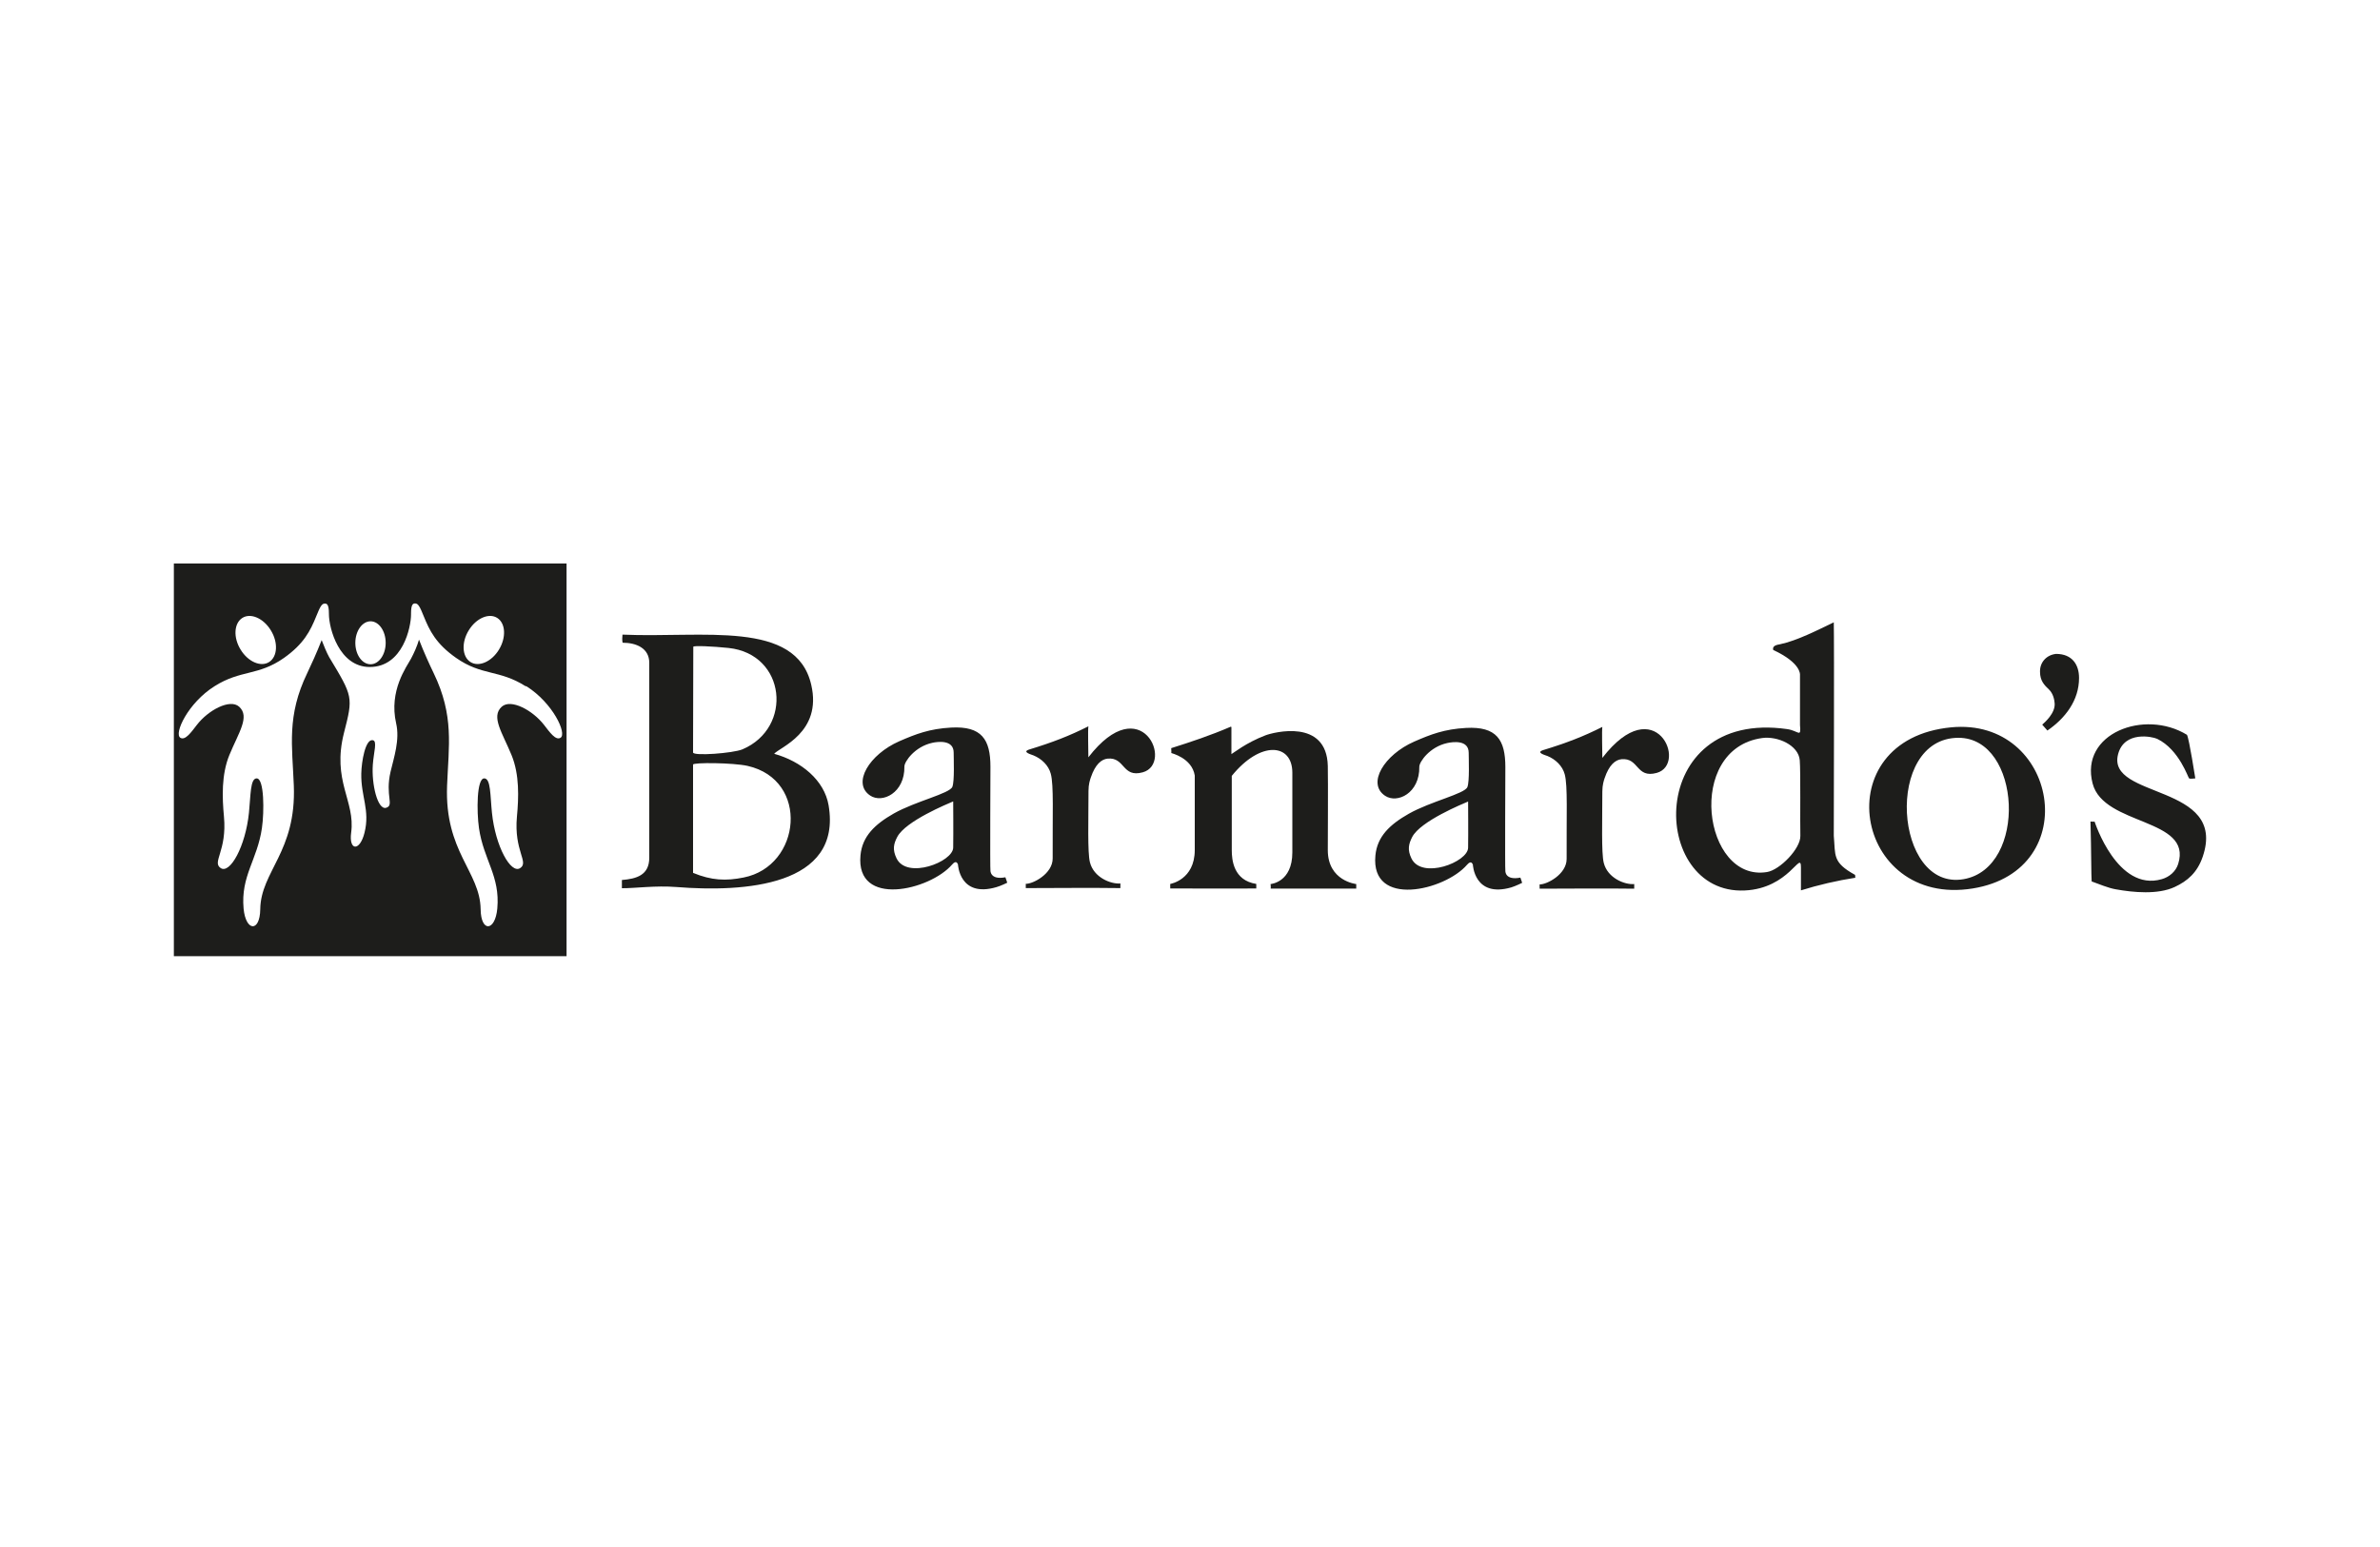
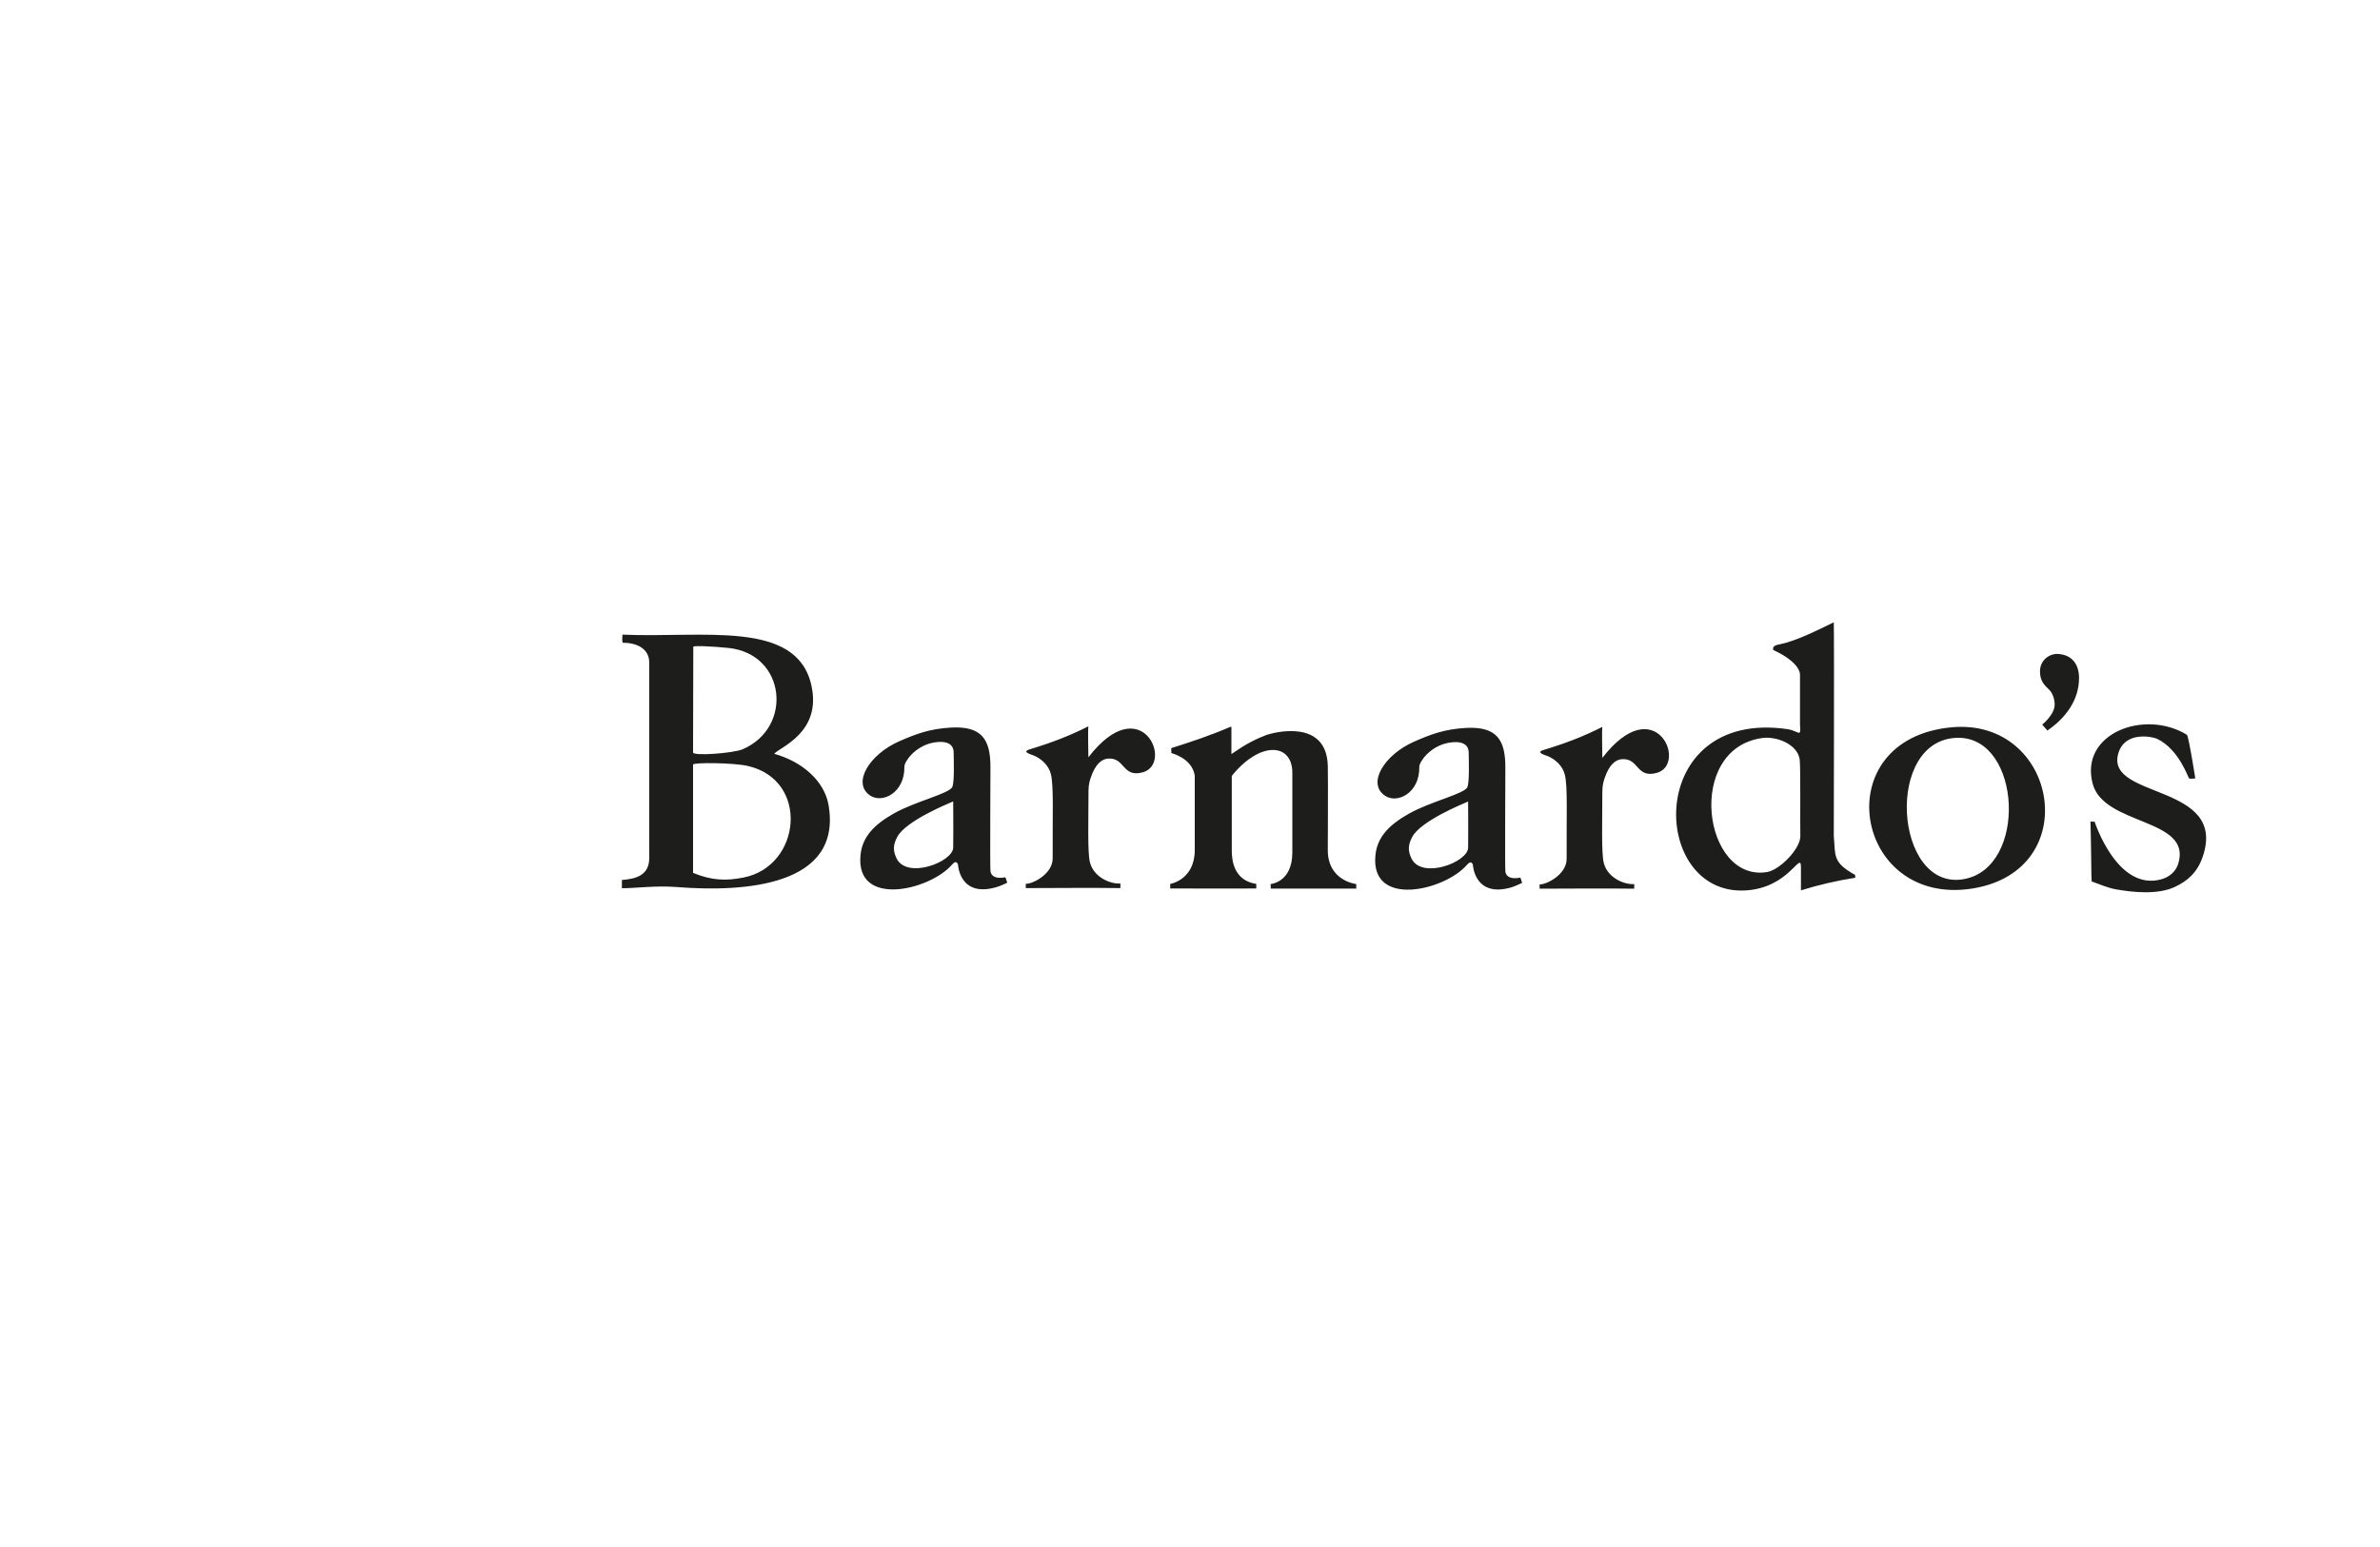
<svg xmlns="http://www.w3.org/2000/svg" id="Clients-Barnardos" viewBox="0 0 200 130">
  <defs>
    <style>.cls-1{fill:#1d1d1b}</style>
  </defs>
  <path d="M175.77 74.08c-.04-.44-.03-2.7-.1-5.04.1 0 .35.01.35.01s1.9 5.91 5.64 4.83c.63-.18 1.18-.64 1.38-1.28 1.22-3.88-6.26-3.18-7.19-6.76-1.1-4.21 4.36-6.28 7.93-4.09.2.4.69 3.65.7 3.66.01 0-.47.06-.52 0-.07 0-.82-2.42-2.68-3.32-.39-.19-2.77-.7-3.29 1.29-.99 3.78 9.22 2.44 7.11 8.62-.45 1.31-1.26 2.03-2.36 2.54-1.41.65-3.46.46-4.95.19-.64-.11-1.4-.44-2.02-.66M164.58 62c-6.28 0-5.42 12.9.43 11.88 5.4-.94 4.86-11.88-.43-11.88m-.61-.88c8.92-.85 11.26 12.01 1.81 13.54-9.98 1.61-12.41-12.53-1.81-13.54M91.46 61.04c-.05.33 0 2.05 0 2.6 4.46-5.78 7.21.53 4.57 1.26-1.74.48-1.48-1.29-2.95-1.15-.52.05-1.04.48-1.41 1.57-.07.2-.2.58-.2 1.14 0 2.38-.09 5.18.12 6 .32 1.28 1.76 1.85 2.56 1.78v.39c-1.98-.03-5.57-.01-7.95 0v-.36c.59.02 2.27-.84 2.26-2.14-.02-3.66.1-6.15-.16-7.11-.19-.71-.77-1.26-1.45-1.54-.16-.07-1.03-.29-.35-.5 1.96-.6 3.36-1.14 4.97-1.95M58.26 54.35l-.02 8.88c0 .32 3.36.07 4.15-.26 4.27-1.81 3.67-8.01-1.17-8.52-1.34-.14-2.96-.21-2.96-.1m-.02 19c1.55.64 2.76.69 4.25.39 4.85-.96 5.56-8.2.33-9.38-1.22-.27-4.58-.3-4.58-.11zm6.8-10.01c2.3.63 4.23 2.23 4.59 4.33 1.15 6.81-7.11 7.32-12.78 6.87-1.78-.14-3.49.11-4.59.1v-.69c1.22-.1 2.3-.4 2.3-1.87V55.7c0-1.24-1.1-1.69-2.24-1.69-.05-.22-.03-.46-.01-.68 6.76.3 14.59-1.28 15.86 4.21.94 4.03-2.68 5.26-3.12 5.81M80.09 67.35c-.44.19-3.99 1.64-4.69 2.98-.3.57-.42 1.06-.06 1.8.87 1.79 4.74.3 4.76-.9.02-1.24 0-3.87 0-3.88m4.39 6.38c.08.2.15.45.15.45s-.55.27-.91.37c-3.12.91-3.23-1.92-3.23-1.92-.03-.02-.12-.41-.49.02-1.87 2.17-8.12 3.65-7.7-.78.15-1.59 1.2-2.6 2.8-3.51 1.85-1.04 4.69-1.67 4.92-2.24.19-.48.11-2.35.11-2.88 0-1.1-1.34-.92-1.79-.82C76.87 62.74 76 64 76 64.41c.04 2.22-1.86 3.13-2.88 2.44-1.55-1.04-.06-3.46 2.45-4.56 1.4-.61 2.54-1.05 4.36-1.15 2.57-.14 3.3 1 3.3 3.29 0 0-.04 8.7 0 8.71 0 0-.05.83 1.26.58M123.36 67.36c-.44.19-4 1.64-4.69 2.98-.29.57-.42 1.06-.06 1.8.87 1.79 4.74.31 4.76-.9.02-1.24 0-3.87 0-3.88m4.39 6.38c.08.2.15.45.15.45s-.55.27-.91.38c-3.12.9-3.23-1.92-3.23-1.92-.03-.02-.12-.41-.49.02-1.87 2.17-8.12 3.65-7.7-.78.15-1.59 1.2-2.6 2.81-3.51 1.84-1.04 4.69-1.67 4.92-2.24.19-.48.11-2.35.11-2.88 0-1.11-1.34-.92-1.8-.82-1.48.32-2.35 1.58-2.35 1.99.04 2.22-1.85 3.13-2.88 2.44-1.55-1.04-.06-3.45 2.45-4.55 1.39-.61 2.54-1.05 4.36-1.15 2.57-.14 3.3 1 3.3 3.29 0 0-.04 8.7 0 8.71 0 0-.06.83 1.26.58" class="cls-1" />
  <path d="M148.08 62.02c-6.49.9-4.96 12.14.41 11.26 1.07-.17 2.83-1.97 2.8-3.04-.03-1.12.03-5.38-.05-6.36-.11-1.26-1.86-2.04-3.16-1.86m6.02-9.71c.04 1.42 0 17.92 0 17.92.15 1.66-.14 2.23 1.79 3.29l.02.24c-1.5.23-3.14.61-4.57 1.06v-1.94c0-1.46-.97 1.78-4.73 1.95-8.04.37-8.38-15.27 3.58-13.56.96.14 1.17.78 1.07-.35V56.7s.11-.99-2.25-2.08c-.11-.38.36-.44.57-.48 1.43-.3 3.2-1.21 4.51-1.84M103.43 61.08h.05v2.29c.15-.07 1.21-.95 2.87-1.58.66-.25 5.13-1.43 5.23 2.57.03 1.37 0 6.33 0 7.08 0 2.6 2.39 2.85 2.39 2.85v.38h-7.19c.02-.13-.01-.38-.01-.38s1.83-.13 1.83-2.66v-6.7c0-2.46-2.67-2.72-5.09.27v6.23c0 .81.13 2.55 2.06 2.85v.38c-1.33.02-6.22 0-7.23 0-.01-.17 0-.38 0-.38s2.06-.34 2.06-2.85v-6.26c-.24-1.49-1.98-1.88-1.97-1.89.01 0 0-.29-.01-.41 1.67-.53 3.28-1.06 5.02-1.81" class="cls-1" />
  <path d="M134.65 61.09c-.05.33 0 2.05 0 2.6 4.46-5.78 7.21.53 4.57 1.26-1.75.48-1.48-1.29-2.96-1.15-.52.05-1.04.48-1.41 1.57-.07.2-.2.59-.2 1.14 0 2.37-.09 5.19.12 6 .32 1.28 1.76 1.85 2.56 1.78v.39c-1.98-.03-5.57-.01-7.95 0v-.36c.59.02 2.27-.84 2.27-2.14-.02-3.66.1-6.15-.16-7.11-.19-.71-.77-1.26-1.45-1.54-.17-.07-1.03-.29-.35-.5 1.96-.6 3.36-1.14 4.97-1.95M171.62 60.89c.19-.17 1.1-.95 1.04-1.78-.02-.32-.13-.83-.47-1.16-.39-.37-.76-.73-.76-1.5-.02-.81.56-1.42 1.35-1.5 1.35 0 1.93.9 1.93 2.02 0 1.89-1.16 3.39-2.66 4.42l-.43-.49Z" class="cls-1" />
-   <path d="M47.6 80.35H14.61v-33h33v33ZM22.62 55.63c.7-.45.77-1.64.14-2.66-.62-1.02-1.7-1.49-2.4-1.04s-.77 1.64-.14 2.66c.62 1.02 1.7 1.49 2.4 1.04m16.91 0c.7.45 1.78-.02 2.4-1.04s.56-2.21-.14-2.66-1.78.02-2.4 1.04c-.63 1.02-.56 2.21.14 2.66m4.63 2.03c-2.23-1.41-3.66-.85-5.84-2.38-1.68-1.18-2.22-2.28-2.71-3.49-.33-.83-.48-1.08-.72-1.08-.16 0-.35.03-.35.84v.1c0 1.01-.67 4.4-3.47 4.4-2.57 0-3.43-3.25-3.43-4.45v-.04c0-.81-.19-.84-.35-.84-.25 0-.39.26-.72 1.08-.49 1.21-1.04 2.31-2.71 3.49-2.18 1.53-3.61.97-5.84 2.38-2.22 1.4-3.43 3.99-2.86 4.33.41.24.9-.46 1.38-1.08.95-1.24 2.79-2.23 3.56-1.53.92.84-.05 2.17-.83 4.07-.67 1.64-.6 3.56-.45 5.16.27 2.9-1.04 3.83-.27 4.33.78.51 2.08-1.82 2.37-4.65.15-1.45.1-2.89.65-2.89.64 0 .64 2.8.44 4.18-.39 2.68-1.79 4.02-1.54 6.76.18 1.93 1.37 2.01 1.4.06.04-3.19 3.04-4.82 2.82-10.4-.13-3.34-.61-5.85 1.13-9.45.31-.65.81-1.74 1.21-2.77.14.37.44 1.1.63 1.43 2.01 3.33 2.02 3.34 1.25 6.35-1.04 4.06.96 5.73.6 8.39-.21 1.55.73 1.6 1.12.02.48-1.9-.31-3.05-.27-4.98.02-1 .34-2.92.97-2.8.39.08.08.96 0 2.05-.12 1.64.4 3.84 1.12 3.63.7-.21-.1-1 .37-3.03.28-1.19.79-2.68.47-4.06-.63-2.76.89-4.77 1.25-5.44.26-.49.52-1.07.67-1.6.4 1.04.91 2.15 1.23 2.81 1.74 3.6 1.26 6.11 1.13 9.45-.22 5.58 2.77 7.21 2.82 10.4.02 1.95 1.22 1.87 1.4-.06.25-2.74-1.15-4.08-1.54-6.76-.2-1.39-.2-4.18.44-4.18.56 0 .5 1.44.65 2.89.29 2.83 1.59 5.16 2.37 4.65.77-.5-.54-1.43-.27-4.33.15-1.6.22-3.52-.45-5.16-.78-1.9-1.75-3.23-.83-4.07.77-.7 2.61.3 3.56 1.53.48.62.97 1.32 1.38 1.08.57-.34-.64-2.93-2.86-4.33m-13.1-1.85c.7 0 1.27-.81 1.27-1.8s-.57-1.81-1.27-1.81-1.28.81-1.28 1.81.57 1.8 1.28 1.8" style="fill:#1d1d1b;fill-rule:evenodd" />
</svg>